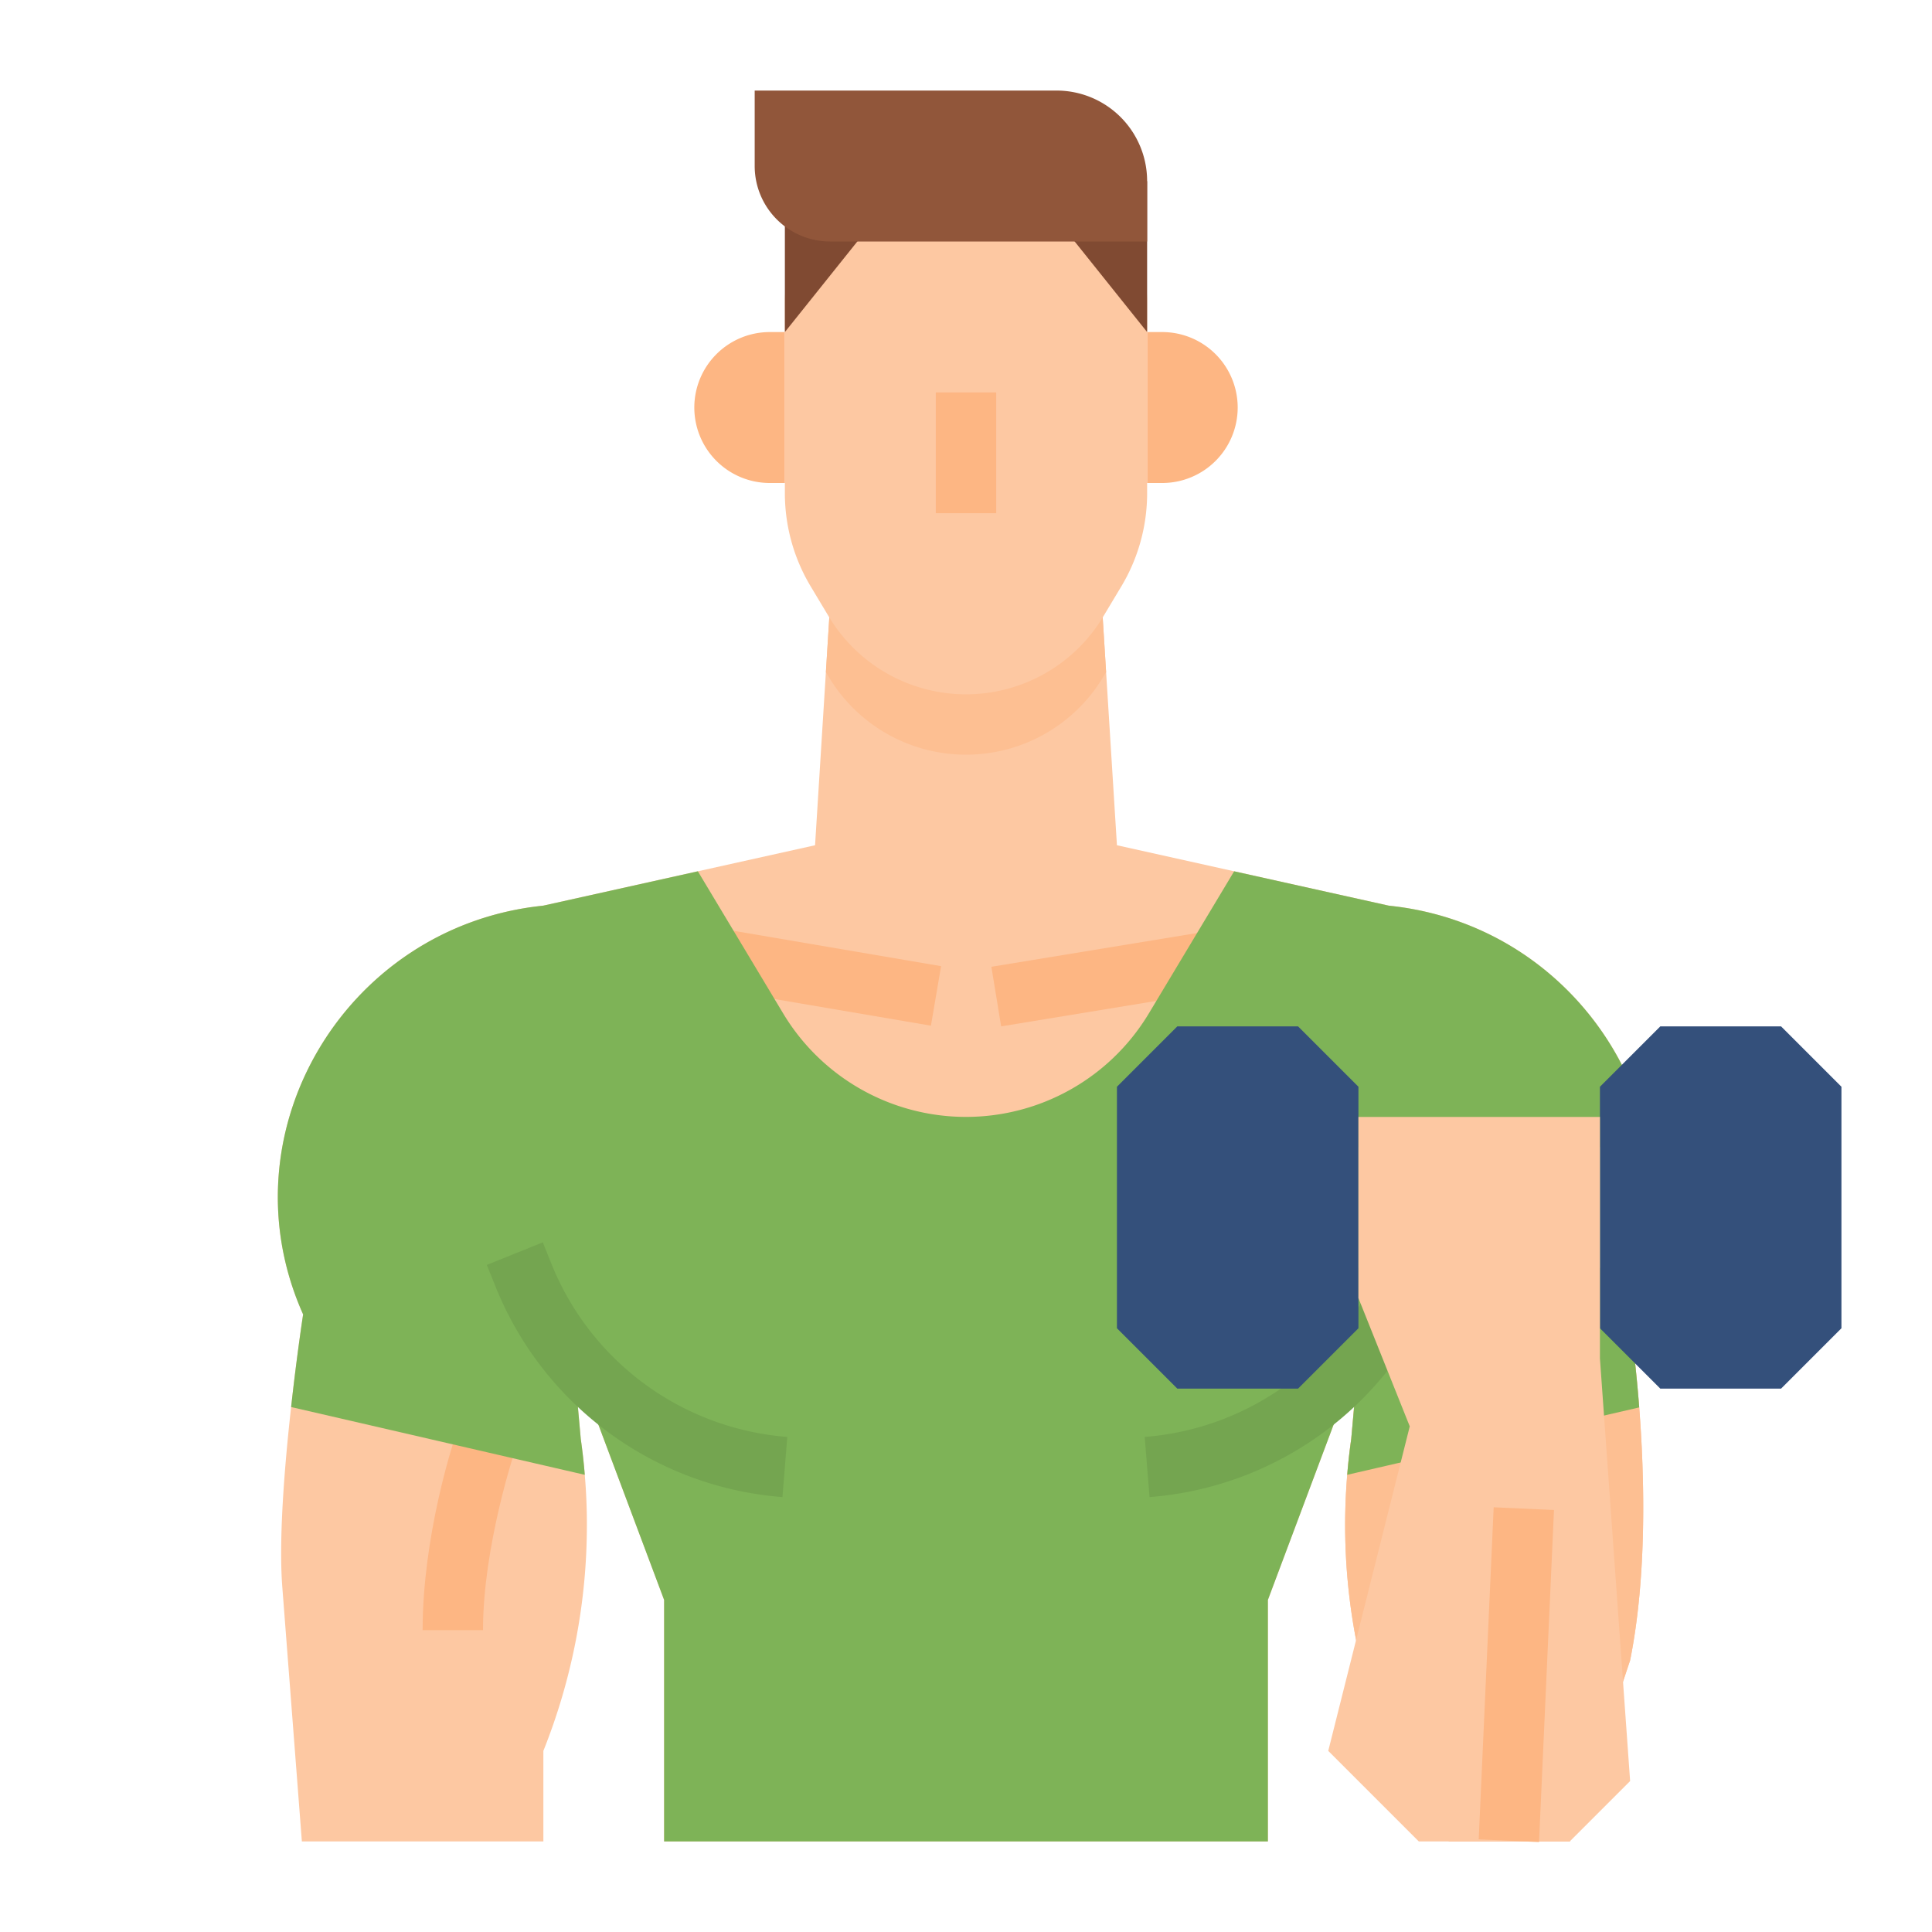
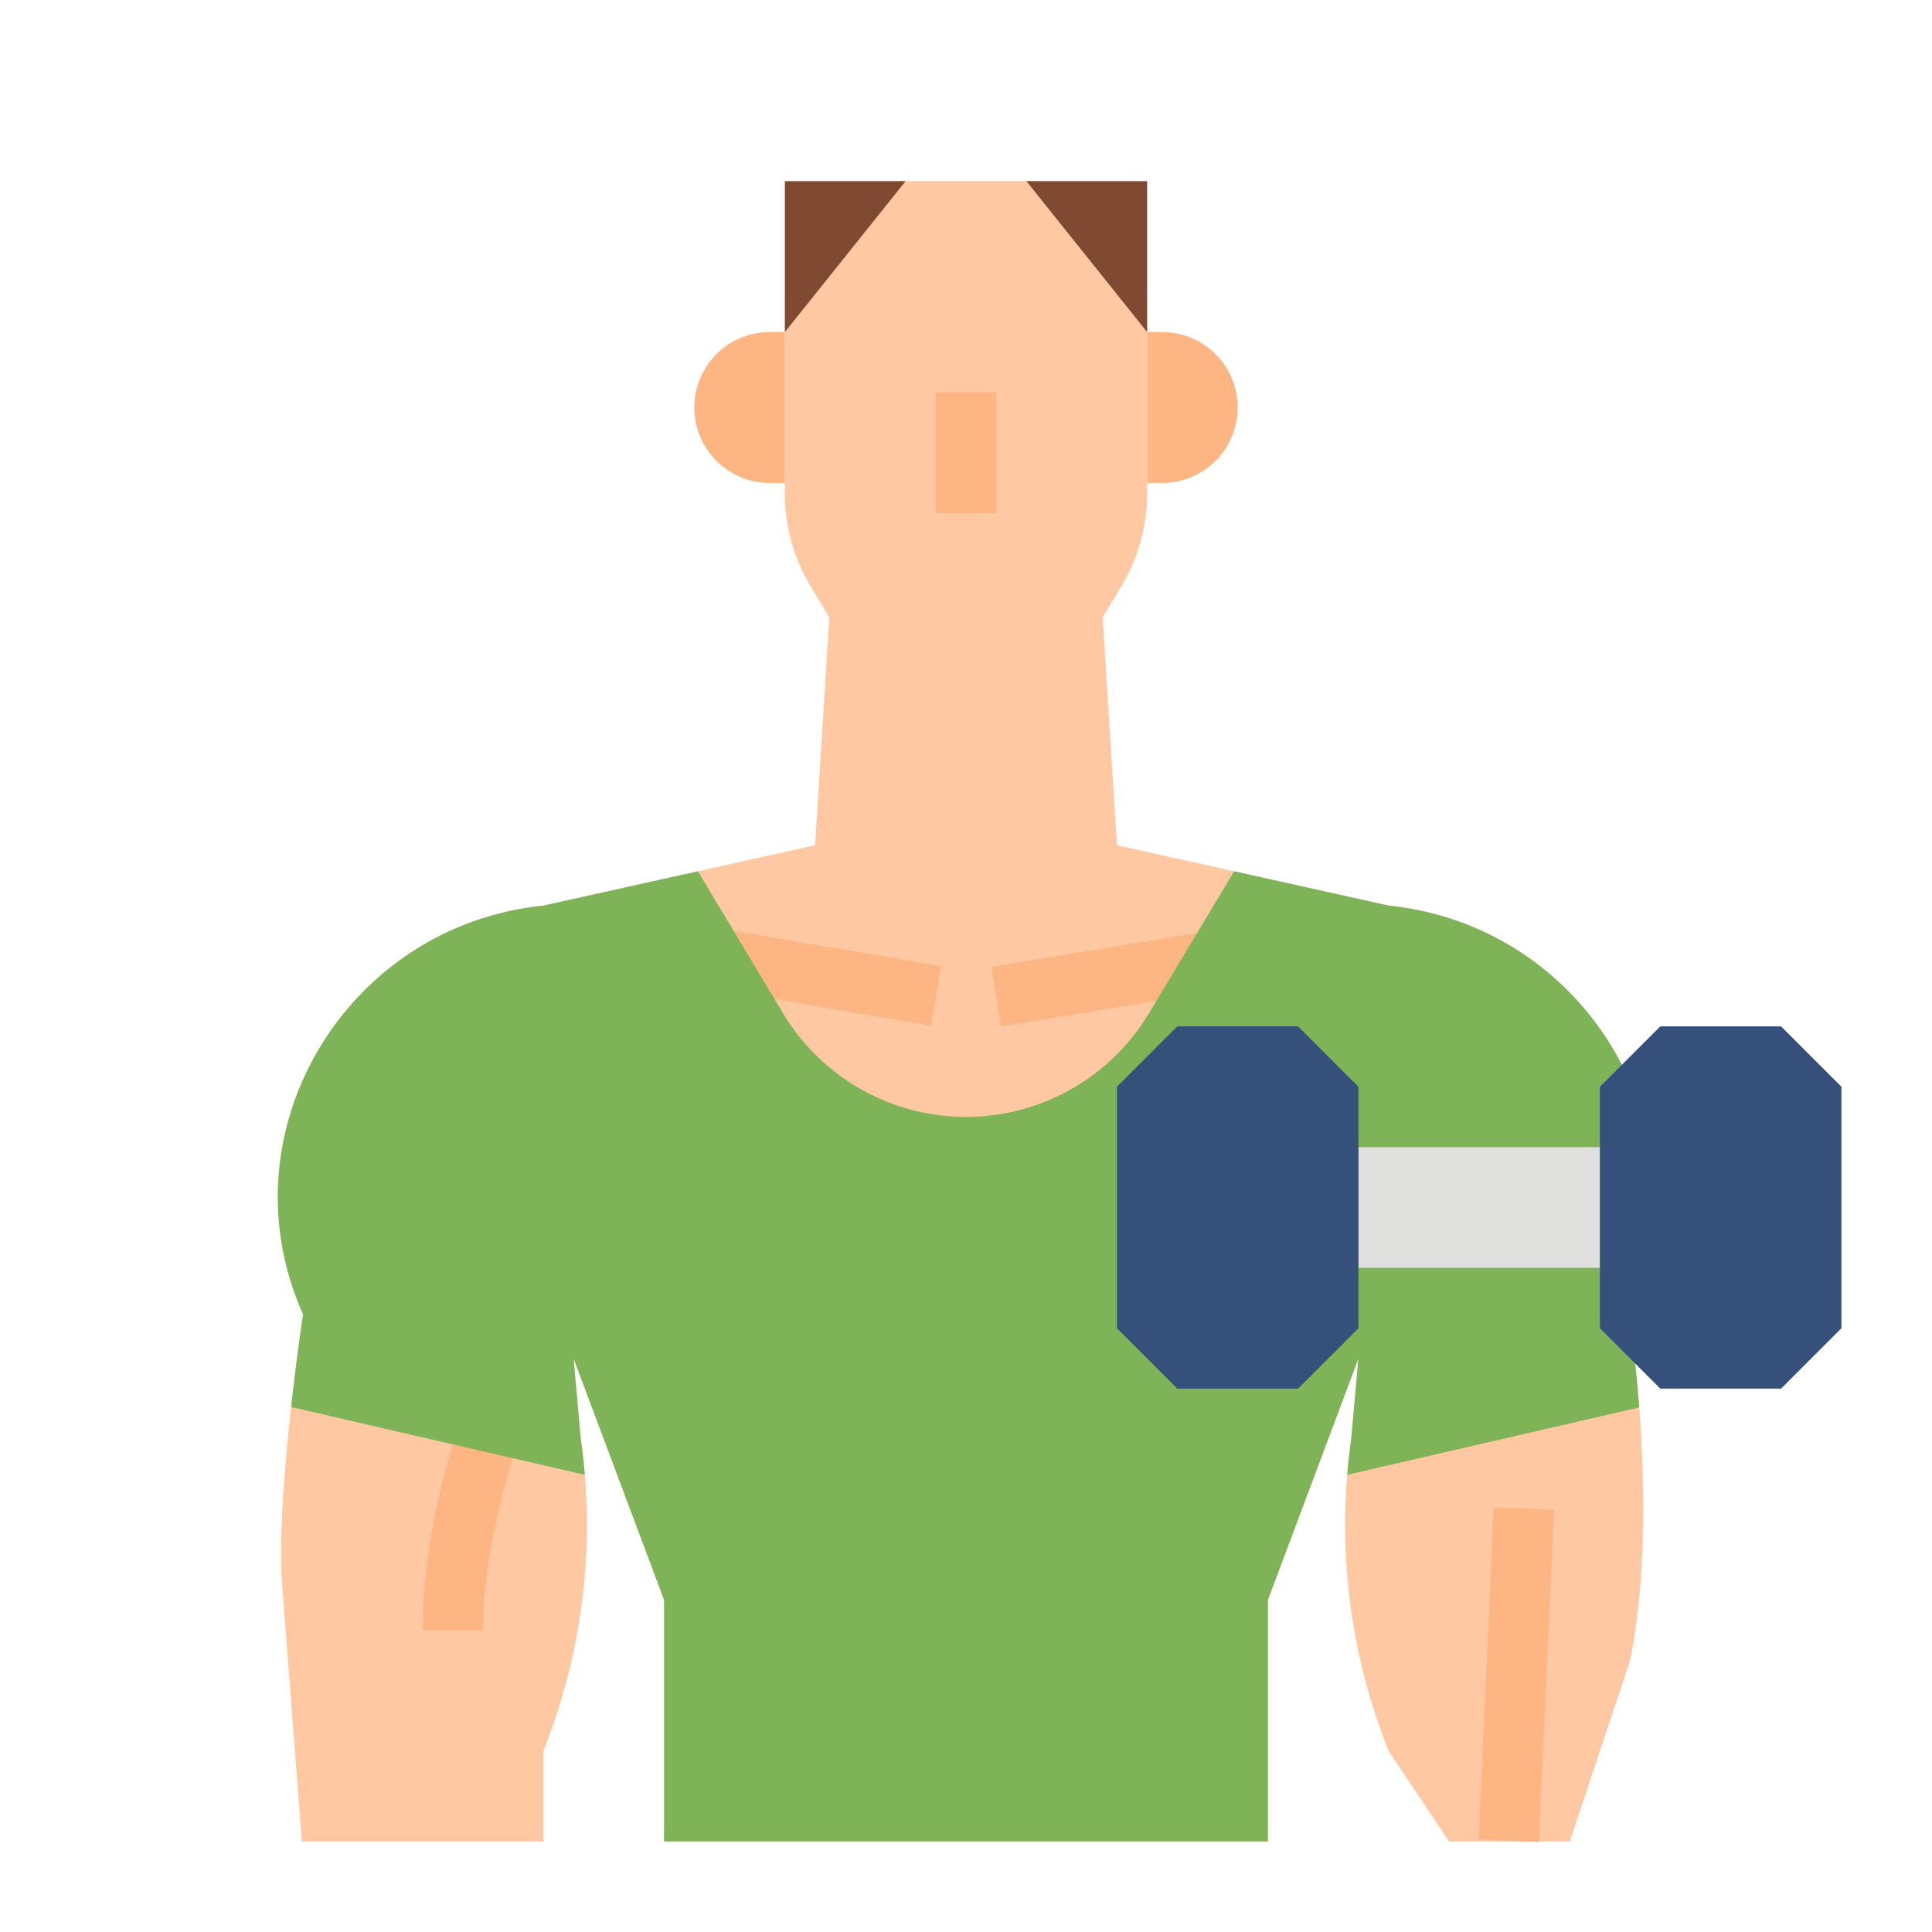
<svg xmlns="http://www.w3.org/2000/svg" width="512" height="512">
  <path fill="#fdc8a2" d="M434.41 372.98c1.43 18.59 2.07 44.63-2.41 67.02l-16 48h-32l-16-24a161 161 0 0 1-10.97-73.16c.25-3.17.61-6.33 1.06-9.49L360 360l-24 64v64H176v-64l-24-64 1.91 21.35c.45 3.16.81 6.32 1.06 9.49q.57 6.645.56 13.29A161.3 161.3 0 0 1 144 464v24H80l-5.19-67.48c-.21-2.71-.3-5.71-.3-8.92 0-11.9 1.28-26.53 2.64-38.72 1.53-13.85 3.18-24.55 3.18-24.55-.29-.65-.57-1.3-.85-1.97-19.72-47.52 12.62-100.59 63.75-106.27l.77-.09 40.94-9.1L216 224l2.87-45.88L220 160h72l1.13 18.12L296 224l31.06 6.9L368 240l.77.09c51.13 5.68 83.47 58.75 63.75 106.27-.28.67-.56 1.32-.85 1.97 0 0 1.61 10.02 2.74 24.65" />
-   <path fill="#fdbf92" d="m293.13 178.12-.78 1.3a42.392 42.392 0 0 1-72.7 0l-.78-1.3L220 160h72z" />
  <path fill="#fdb683" d="M120.411 381.47C120.067 382.5 112 406.989 112 432h16c0-22.249 8.357-47.233 8.5-47.667zm53.946-121.981 2.688-15.775 72.35 12.327-2.688 15.775zm88.367-3.281 71.017-11.656 2.592 15.793L265.316 272z" />
-   <path fill="#fdbf92" d="M434.41 372.98c-1.13-14.63-2.74-24.65-2.74-24.65L360 360l-1.91 21.35c-.45 3.16-.81 6.32-1.06 9.49A161 161 0 0 0 368 464l16 24h32l16-48c4.48-22.39 3.84-48.43 2.41-67.02" />
  <path fill="#7eb357" d="M431.67 348.33s1.61 10.02 2.74 24.65l-77.38 17.86c.25-3.17.61-6.33 1.06-9.49L360 360l-24 64v64H176v-64l-24-64 1.91 21.35c.45 3.16.81 6.32 1.06 9.49l-77.82-17.96c1.53-13.85 3.18-24.55 3.18-24.55-.29-.65-.57-1.3-.85-1.97-19.72-47.52 12.62-100.59 63.75-106.27l.77-.09 40.94-9.1 22.6 37.66a56.52 56.52 0 0 0 96.92 0l22.6-37.66L368 240l.77.09c51.13 5.68 83.47 58.75 63.75 106.27-.28.67-.56 1.32-.85 1.97" />
-   <path fill="#74a550" d="M207.356 396.743a89.38 89.38 0 0 1-76.118-55.988l-2.232-5.541 14.841-5.979 2.232 5.54a73.47 73.47 0 0 0 62.565 46.025zm97.288 0-1.288-15.943a73.46 73.46 0 0 0 62.565-46.022l2.232-5.539 14.841 5.979-2.232 5.54a89.38 89.38 0 0 1-76.118 55.985" />
  <path fill="#fdc8a2" d="M256 184a42.39 42.39 0 0 1-36.348-20.58l-4.812-8.02a48 48 0 0 1-6.84-24.7V80a32 32 0 0 1 32-32h32a32 32 0 0 1 32 32v50.705a48 48 0 0 1-6.84 24.7l-4.812 8.019A42.39 42.39 0 0 1 256 184" />
  <path fill="#804a32" d="M208 88V48h32zm96 0V48h-32z" />
-   <path fill="#91563a" d="M304 64h-84a20 20 0 0 1-20-20V24h80a24 24 0 0 1 24 24z" />
  <path fill="#fdb683" d="M204 88h4v40h-4a20 20 0 0 1-20-20 20 20 0 0 1 20-20m104 40h-4V88h4a20 20 0 0 1 20 20 20 20 0 0 1-20 20m-60-24h16v32h-16z" />
  <path fill="#dfdfdd" d="M360 304h64v32h-64z" />
  <path fill="#34507b" d="M472 368h-32l-16-16v-64l16-16h32l16 16v64zm-128 0h-32l-16-16v-64l16-16h32l16 16v64z" />
-   <path fill="#fdc8a2" d="M360 296v48l13.6 34-21.6 86 24 24h40l16-16-8-112v-64z" />
  <path fill="#fdb683" d="m391.874 487.447 3.964-88.003 15.984.72-3.964 88.003z" />
</svg>